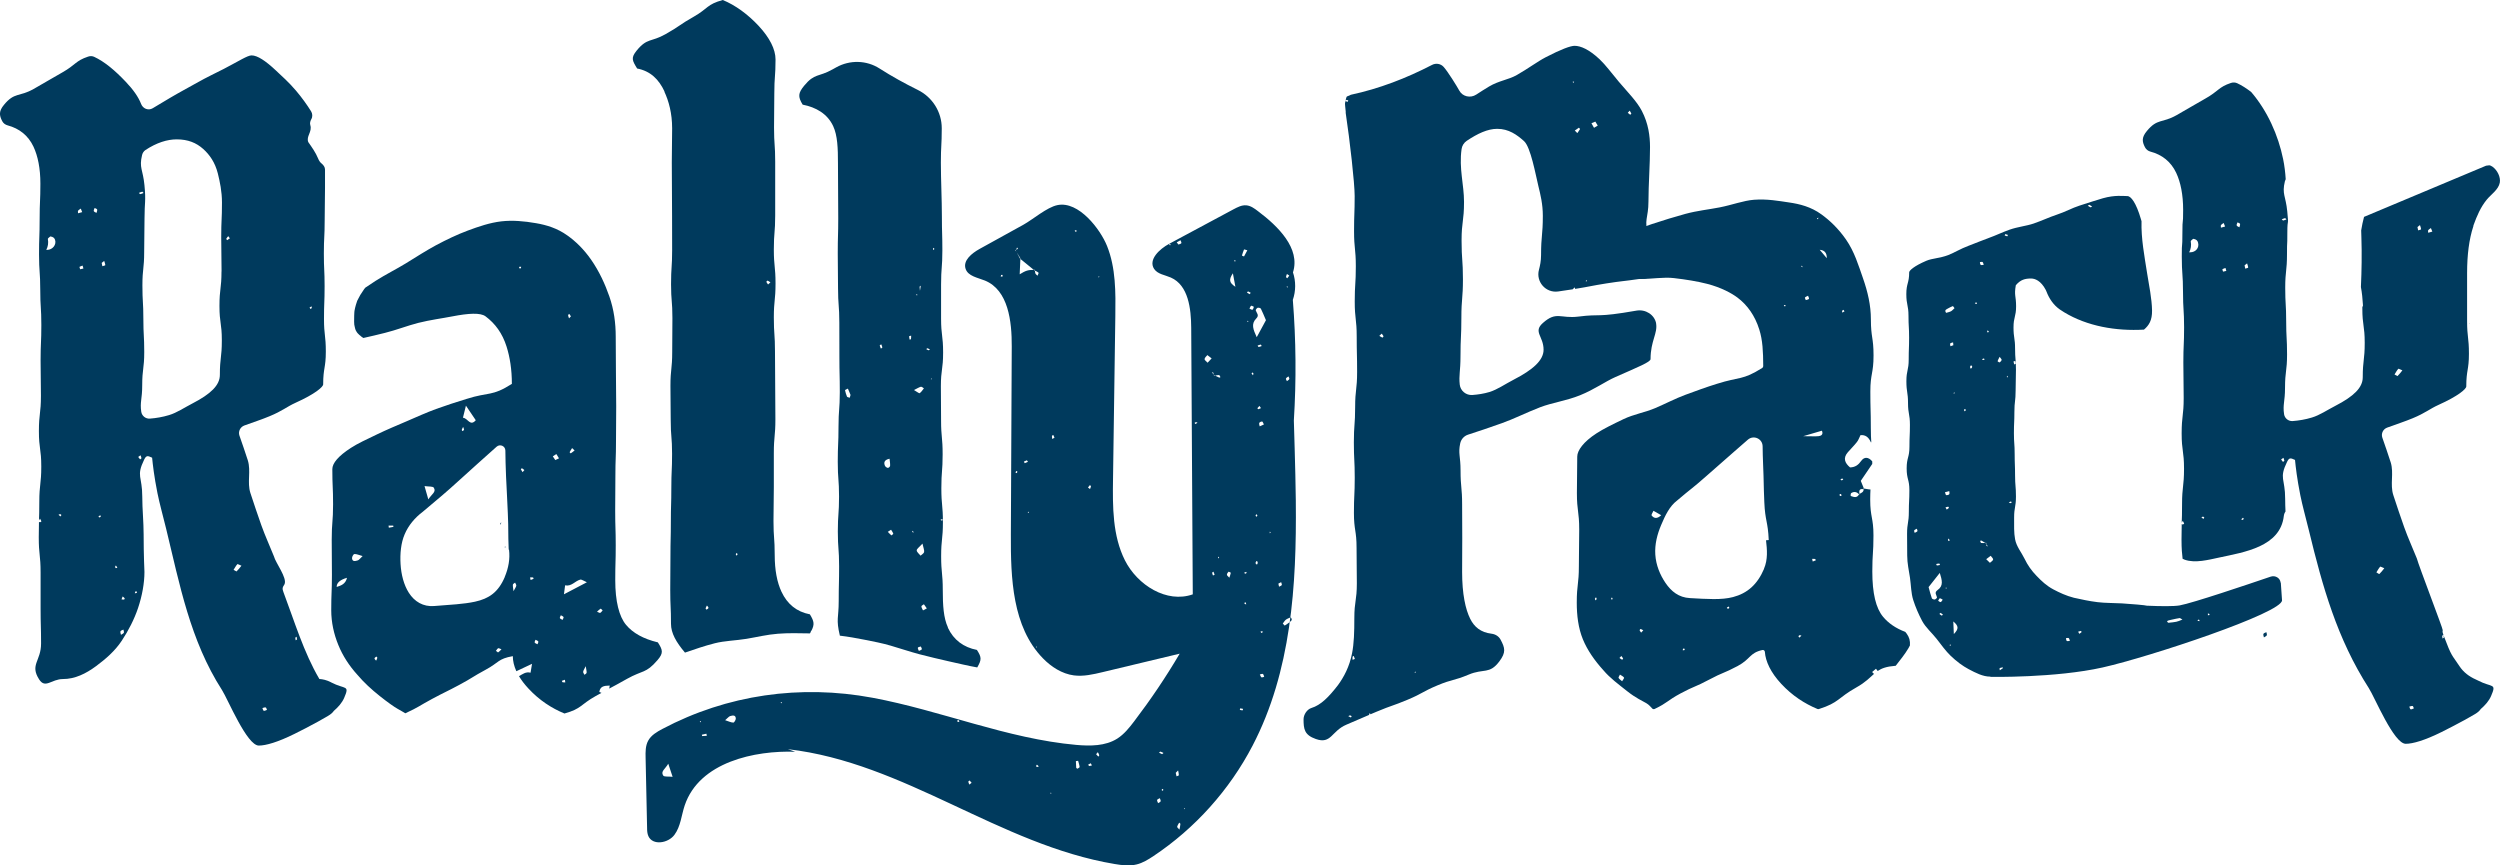
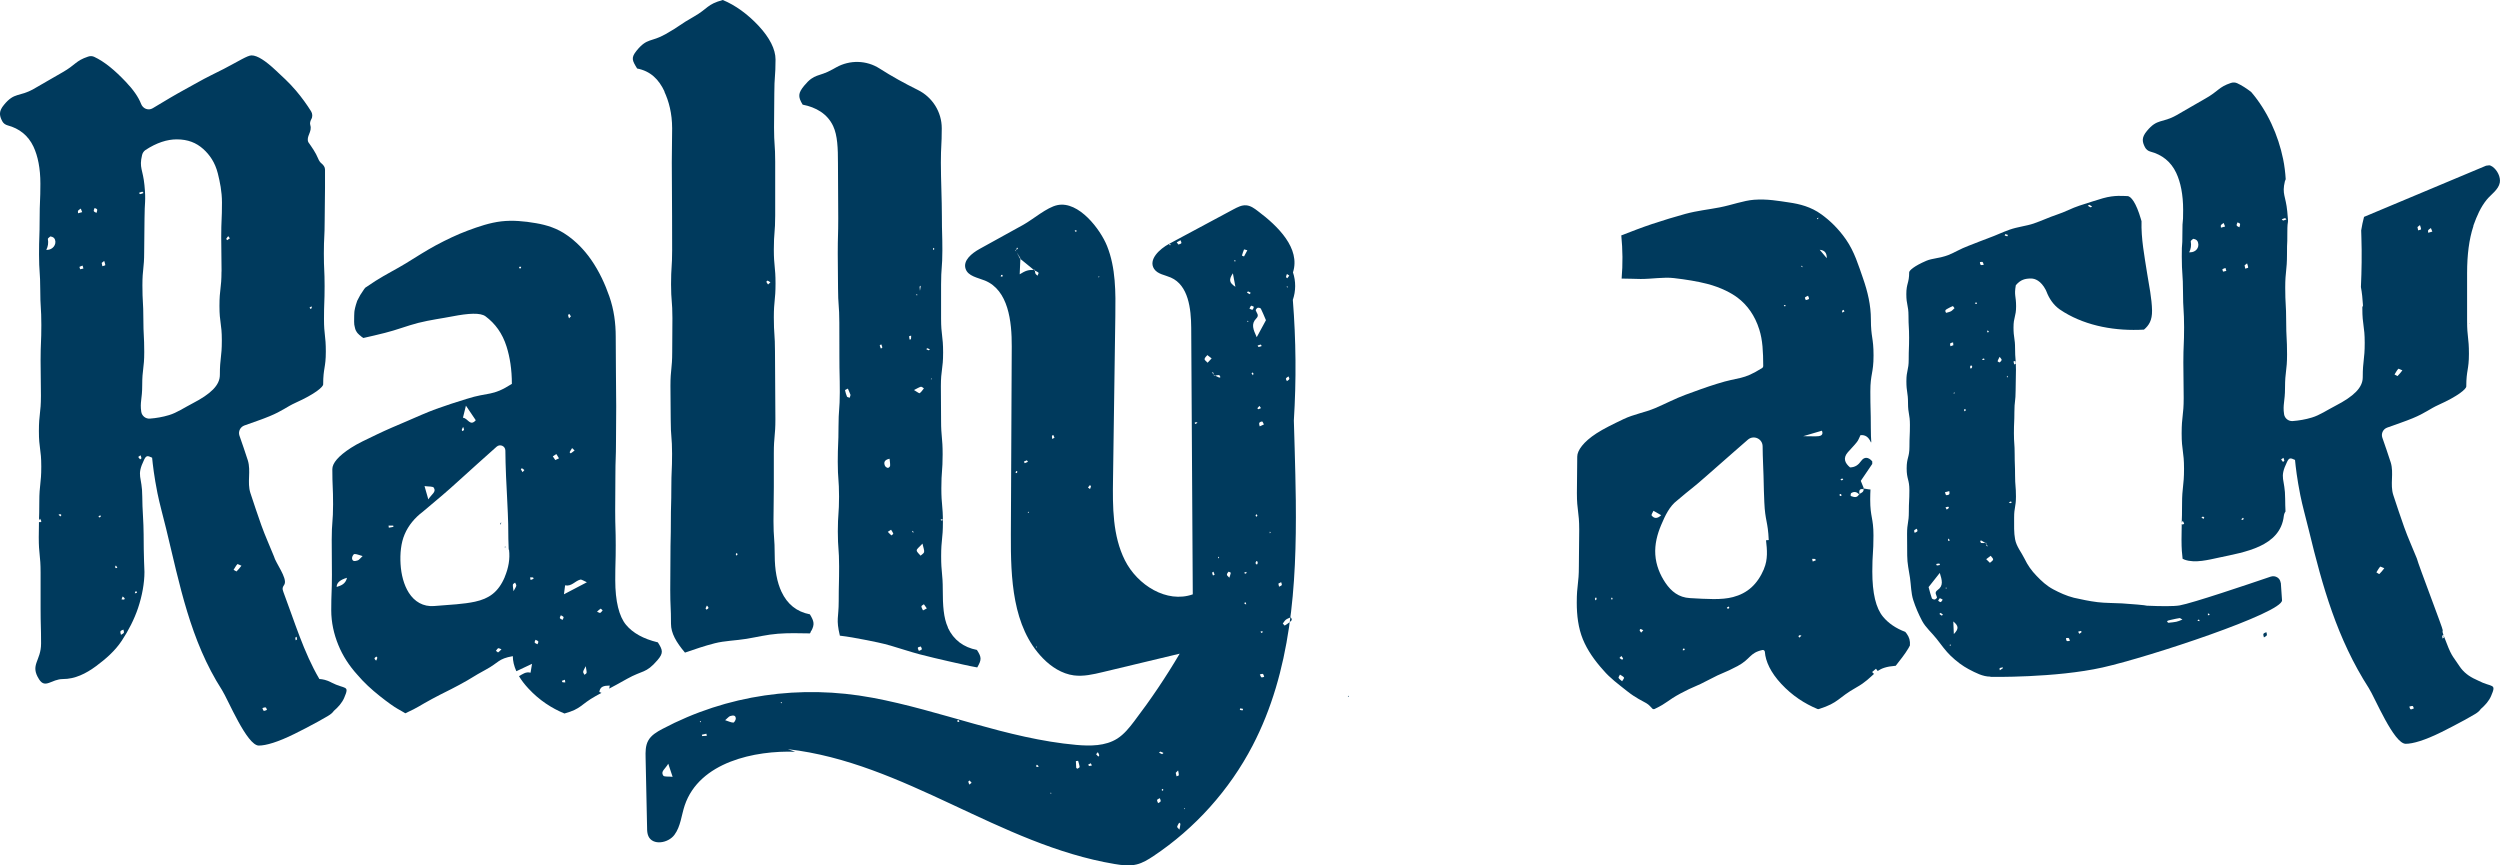
<svg xmlns="http://www.w3.org/2000/svg" id="Layer_2" data-name="Layer 2" viewBox="0 0 368.3 127.47">
  <defs>
    <style>
      .cls-1 {
        fill: #003a5d;
      }
    </style>
  </defs>
  <g id="Artwork">
    <g>
      <path class="cls-1" d="m139.65,92.43c-.65-1.39-.76-3.26-.76-5.5,0-2.5-.24-2.5-.24-5s.26-2.5.26-5-.23-2.5-.23-5,.19-2.5.19-5-.23-2.5-.23-5-.03-2.5-.03-5,.33-2.5.33-5-.3-2.5-.3-5,0-2.5,0-5,.19-2.5.19-5.01-.07-2.5-.07-5-.15-5.45-.15-7.96.13-2.51.13-5.01c0-.02,0-.04,0-.06,0-2.4-1.38-4.58-3.53-5.64-1.94-.96-3.83-2-5.64-3.16-1.92-1.23-4.37-1.28-6.37-.17-.16.09-.33.18-.52.29-2.13,1.2-2.65.53-4.21,2.42-.88,1.08-.95,1.6-.22,2.79,1.96.38,3.64,1.34,4.49,3.15.65,1.39.71,3.28.71,5.51,0,2.56.04,5.51.04,8.08s-.07,2.56-.07,5.13.04,2.56.04,5.12.19,2.56.19,5.12.01,2.56.01,5.12.06,2.56.06,5.13-.19,2.56-.19,5.13-.11,2.56-.11,5.13.19,2.56.19,5.13-.18,2.56-.18,5.12.19,2.56.19,5.13-.06,2.57-.06,5.13-.42,2.6.17,5.1c1.27.15,2.4.36,3.69.61,1.25.25,2.53.49,3.79.86,1.47.43,2.86.9,4.21,1.26,1.49.39,2.92.72,4.27,1.03,1.52.34,2.93.68,4.28.92.65-1.14.66-1.48-.05-2.58-1.96-.38-3.43-1.46-4.28-3.28Zm-14.47-33.83c-.24-.09-.38-.1-.4-.16-.12-.31-.23-.63-.29-.95-.01-.05.27-.16.42-.24.13.3.27.6.38.9.03.07-.04.17-.11.45Zm10.47-16.52c-.05.29-.08.52-.12.76-.02-.2-.05-.4-.06-.6,0-.04.09-.08.19-.16Zm-.53,1.27v.17s-.2-.08-.2-.08l.2-.1Zm-5.35,8c-.06-.16-.14-.32-.17-.48,0-.03.15-.09.23-.14.06.15.13.3.16.46,0,.04-.14.11-.21.16Zm.61,17.29c-.23-.52-.09-.9.67-1.06.04.37.1.71.08,1.05,0,.11-.23.32-.33.3-.15-.02-.36-.16-.42-.3Zm.95,10.24c-.19-.16-.36-.35-.54-.53.13-.08.26-.17.48-.31.12.19.26.37.33.57.02.06-.27.28-.28.27Zm2.88-28.92s-.12.06-.19.09c-.04-.17-.09-.33-.09-.5,0-.04.2-.07.3-.1,0,.17,0,.35-.03.52Zm.17,28.41c.03-.06.06-.13.08-.19.05.09.11.18.16.27-.08-.02-.16-.05-.24-.07Zm1.3-21.39c.11-.03.29.15.43.23-.2.25-.37.54-.62.71-.09.06-.39-.2-.84-.46.48-.24.74-.41,1.03-.49Zm.22,23.11c.14.65.29.96.24,1.24-.04.2-.34.35-.52.53-.2-.26-.56-.51-.57-.78,0-.23.38-.47.84-.99Zm-.11,15.57c-.06.12-.28.15-.42.23-.06-.16-.19-.34-.15-.47.03-.1.28-.12.44-.18.05.15.19.34.14.43Zm.19-5.73c-.09-.21-.23-.4-.24-.6,0-.1.24-.21.37-.31.14.2.29.41.43.61-.15.08-.3.16-.57.3Zm.81-38.33c-.12-.03-.24-.12-.35-.18.07-.04.14-.08.21-.12.12.06.24.13.35.19-.07.04-.15.13-.21.11Zm.34,4.25l.1-.14.03.18-.13-.04Zm.38-19.01c-.02-.07-.04-.13-.07-.21.04-.04.09-.08.14-.12.02.06.07.13.06.19-.01.06-.09.1-.13.14Zm1.23,39.65c.06,0,.11.07.17.11-.06.03-.12.06-.18.1-.06-.04-.11-.08-.17-.12.06-.03.12-.09.19-.09Z" />
      <path class="cls-1" d="m280.89,93.35c-.05-.07-.1-.13-.2-.26-1.41-.53-2.49-1.28-3.28-2.23-1.05-1.27-1.58-3.44-1.58-6.67,0-2.65.17-2.65.17-5.3s-.48-2.65-.48-5.3c0-.61.02-1.08.04-1.48-.3,0-.65-.1-.97-.14.01.04.03.07.04.1-.04,0-.06-.01-.09-.02.05.43-.3.55-.6.71,0,.04.01.08.02.12-.03-.03-.05-.05-.08-.07-.29.59-.76.43-1.22.26-.04-.01-.03-.36.05-.42.44-.29.83-.18,1.17.16,0,0,0,0,0,0,0,0,0,0,0,0,.02-.01.04-.02.06-.03-.07-.46-.05-.84.6-.71,0-.03,0-.06-.01-.1.02,0,.04,0,.06,0-.16-.4-.32-.8-.46-1.13.62-.91,1.17-1.71,1.69-2.49,0-.02,0-.04,0-.06,0-.11,0-.22,0-.32-.56-.67-1.18-.69-1.61-.09-.44.62-.9.96-1.66.98-.76-.64-1.08-1.36-.33-2.23.44-.51.93-.98,1.34-1.51.23-.28.34-.65.53-1.02.73-.05,1.19.29,1.53,1.06.04,0,.03,0,.06-.01-.04-.53-.07-1.16-.07-2.17,0-2.65-.07-2.65-.07-5.3s.47-2.65.47-5.31-.39-2.65-.39-5.31c0-2.08-.46-4.05-1.16-6.06-.66-1.88-1.25-3.9-2.51-5.72-1.15-1.65-2.42-2.83-3.62-3.7-1.54-1.12-3.2-1.53-4.8-1.76-1.45-.21-3.18-.54-5.14-.39-1.55.12-3.2.76-5.04,1.12-1.57.31-3.29.48-5.06.96-1.57.43-3.21.93-4.93,1.5-1.41.47-2.99,1.08-4.51,1.67.21,2.12.23,4.24.05,6.36.95,0,1.89.05,2.8.06,1.73,0,3.39-.31,4.91-.13,1.8.21,3.46.48,4.86.84,2.11.54,3.65,1.4,4.48,2.02,1.47,1.1,2.59,2.67,3.23,4.72.5,1.57.57,3.27.58,5.39,0,.11-.06.21-.15.27-2.94,1.85-3.26,1.25-6.69,2.34-1.55.48-3.07,1.04-4.62,1.61-1.52.56-2.96,1.33-4.47,1.97-1.49.63-3.15.9-4.64,1.61-1.59.76-2.96,1.43-3.99,2.1-1.92,1.24-2.84,2.52-2.84,3.43,0,2.69-.05,2.69-.05,5.37s.34,2.69.34,5.38-.05,2.69-.05,5.38-.31,2.69-.31,5.38c0,1.87.22,3.74.9,5.4.66,1.61,1.74,3.15,3.03,4.57.96,1.14,2.23,2.07,3.5,3.08,1.27,1.01,2.29,1.45,2.81,1.76.42.24.67.58.89.8.09.09.24.11.35.05,1.91-.91,1.83-1.22,3.82-2.29,2.05-1.1,2.14-.92,4.19-2.02,2.05-1.1,2.15-.91,4.21-2.01,1.94-1.04,1.73-1.93,3.65-2.36.18-.04.34.09.36.27.1,1.41.86,3.04,2.4,4.7,1.63,1.76,3.46,2.93,5.35,3.72.07.03.15.03.23,0,2.98-.95,2.72-1.62,5.52-3.19,1.34-.75,1.96-1.44,2.59-1.99-.08-.01-.19-.18-.29-.27.19-.16.38-.32.57-.48.07.09.15.2.25.33.58-.39,1.29-.66,2.58-.76.03,0,.05,0,.07,0,.65-.84,1.33-1.66,1.88-2.59.08-.13.15-.27.22-.41.05-.7-.08-1.18-.48-1.75Zm-45.83-4.9c-.04-.08-.11-.17-.1-.25.01-.07.11-.14.17-.21.03.09.07.17.1.26-.06.07-.12.13-.17.2Zm3.8,8.19c.09.12.19.24.26.38.01.03-.13.18-.15.17-.14-.07-.26-.17-.39-.26.09-.1.19-.2.28-.29Zm-1.35-8.31c-.06-.02-.16-.04-.16-.07,0-.07.04-.14.06-.22.06.02.15.04.15.07,0,.07-.03.14-.04.21Zm1.46,12.03c-.18-.16-.4-.29-.52-.49-.05-.08.11-.29.2-.49.21.15.48.25.6.44.06.09-.18.35-.28.54Zm2.81-7.15c-.08-.12-.18-.23-.24-.37-.01-.03.13-.19.17-.18.14.05.27.14.38.2-.1.11-.21.23-.32.34Zm1.54-17.27c-.08-.1.17-.46.27-.69.36.21.72.42,1.14.65-.62.58-1.07.47-1.41.04Zm4.59,19.87c0-.08,0-.17.04-.23.02-.04.11-.03.18-.04.02.07.05.15.07.22-.1.02-.19.04-.28.05Zm6.82-6.21c-.03.05-.14.06-.21.09-.04-.06-.08-.12-.12-.19.1-.05.21-.1.31-.15.01.08.06.18.03.24Zm5.15-5.8c-.99,2.33-2.48,3.61-4.57,4.16-1.7.45-3.82.29-6.36.15-1.63-.09-2.74-.98-3.6-2.25-.79-1.17-1.39-2.59-1.49-4.16-.1-1.52.29-3.01.86-4.35.59-1.4,1.23-2.77,2.36-3.62,2.12-1.81,2.19-1.73,4.27-3.57,2.09-1.85,2.1-1.84,4.19-3.68.68-.6,1.36-1.19,1.96-1.71.85-.73,2.16-.14,2.17.98.01.81.03,1.72.07,2.65.12,2.8.06,2.8.18,5.59.12,2.8.53,2.78.65,5.57,0,0-.4.03-.4.03.16,1.39.29,2.82-.3,4.2Zm3.12-38.67c-.07,0-.13-.03-.2-.06.02-.05.05-.14.07-.14.07,0,.13.04.2.06-.03.05-.05.13-.08.13Zm4.93-13.05c-.06.08-.12.16-.19.23-.02-.06-.04-.12-.05-.18.08-.02.16-.04.24-.05Zm-2.02,11.75c.11-.12.29-.18.45-.26.05.16.19.37.13.46-.08.11-.3.13-.46.18-.04-.13-.17-.33-.12-.38Zm-.83,50.11c-.05-.07-.14-.16-.13-.21.02-.07.13-.12.2-.17l.24.09c-.11.1-.21.19-.32.29Zm.28-54.65c.03-.06.06-.11.09-.17.04.08.08.17.12.25-.07-.03-.14-.05-.21-.08Zm1.69,43.43c-.03-.13-.06-.26-.09-.39.15,0,.3-.01.44.02.04,0,.07.12.11.19-.16.06-.31.12-.47.19Zm.92-18.47c-.55.06-1.11.01-2.32.01,1.32-.39,2.03-.59,2.75-.81.22.49-.03.75-.44.79Zm1.15-26.21c-.4-.49-.67-.8-1.04-1.24q1.07.08,1.04,1.24Zm1.96,35.03c-.06-.04-.08-.15-.08-.23,0-.03.17-.09.2-.07.06.06.08.16.11.24-.08.02-.19.09-.23.06Zm.25-2.3c-.07-.03-.14-.06-.21-.09.09-.07.17-.16.26-.2.03-.01.11.11.17.17-.07.04-.14.08-.22.12Zm.07-24.73c0-.09-.04-.19-.01-.26.02-.06.12-.09.19-.14.05.08.1.15.15.23-.11.06-.22.12-.32.18Z" />
-       <path class="cls-1" d="m243.99,47.67c-.24-1.32-1.58-2.14-2.9-1.91-6.09,1.07-5.12.44-8.56.88-2.65.33-3.22-.84-5.22.93-1.5,1.32.09,1.95.09,3.95,0,1.57-1.6,2.97-4.4,4.41-1.28.66-2.4,1.46-3.57,1.82-.83.25-1.69.38-2.52.44-.92.07-1.76-.61-1.86-1.53-.15-1.39.11-1.96.11-4.14,0-2.85.13-2.85.13-5.69s.23-2.84.23-5.69-.2-2.85-.2-5.69.36-2.85.36-5.7c0-2.59-.76-4.91-.36-7.79.07-.5.35-.94.77-1.22,1.6-1.07,3.08-1.76,4.48-1.76,1.7,0,2.9.87,3.95,1.81.98.88,1.7,4.92,2.11,6.61.31,1.25.66,2.69.66,4.39,0,2.89-.26,2.89-.26,5.78,0,.9-.16,1.59-.31,2.17-.48,1.77,1.01,3.46,2.83,3.2.88-.13,1.57-.23,2.14-.32.1-.1.2-.19.29-.29.02.08.05.16.07.23,2.26-.36,2.29-.44,4.62-.81,2.36-.37,2.37-.29,4.74-.64.27-.03.54-.05.81-.06.74-.03,1.34-.62,1.37-1.36.06-1.36.04-2.72-.06-4.08-.18-.28-.4-.62-.58-.9-.05-.04-.08-.09-.1-.14-.72-2.12,0-2.43,0-4.88s.23-5.46.23-8.02c0-1.63-.24-3.47-1.2-5.32-.74-1.43-2.07-2.74-3.39-4.3-1.09-1.3-1.95-2.48-2.83-3.31-1.55-1.46-2.8-1.99-3.69-1.99-.62,0-2.01.52-4.27,1.69-1.16.6-2.65,1.71-4.24,2.61-1.22.7-2.62.82-4.1,1.7-.64.38-1.25.78-1.89,1.19-.84.55-2,.3-2.48-.58-.35-.64-1.66-2.77-2.31-3.5-.43-.48-1.13-.6-1.71-.3-3.78,1.96-7.79,3.51-11.96,4.4-.14.08-.28.14-.45.2-.03.01-.07.03-.1.04-.02.01-.04.02-.06.04,0,0-.01.02-.02.04-.01.04-.04.1-.04.1-.01.05-.03.09-.04.14-.03.1-.05.2-.07.3.05-.04.09-.07.14-.11.09.03.17.06.26.08-.04.08-.09.23-.1.22-.11-.03-.21-.07-.31-.12-.02.1-.05.2-.07.3,0,.06,0,.13,0,.2,0,.12.02.24.03.35.03.23.05.46.07.69,0,.07,0,.14,0,.21.62,4.13,1.32,10.36,1.32,12.24,0,2.59-.09,2.59-.09,5.18s.26,2.59.26,5.18-.16,2.59-.16,5.18.29,2.59.29,5.18.06,2.59.06,5.19-.29,2.59-.29,5.19-.19,2.59-.19,5.19.13,2.59.13,5.19-.12,2.59-.12,5.18.39,2.59.39,5.19.04,2.6.04,5.19-.37,2.6-.37,5.19c0,1.94-.04,3.65-.34,5.16-.39,1.96-1.17,3.42-2.06,4.65-1.38,1.79-2.55,2.96-3.92,3.38-.65.2-1.16.98-1.16,1.67,0,1.43.12,2.31,1.81,2.9,2.29.81,2.28-1.18,4.52-2.12,1.78-.75,2.15-.93,3.35-1.44-.01-.03-.02-.06-.02-.09.01-.06.08-.11.12-.17.02.06.04.12.07.18.27-.12.57-.24.95-.4,2.24-.94,2.29-.81,4.53-1.75,2.24-.94,2.15-1.17,4.39-2.11,2.24-.94,2.37-.65,4.61-1.59,2.24-.94,3.05,0,4.51-1.94,1.02-1.35.83-1.99.19-3.2-.26-.5-.77-.81-1.32-.88-1.63-.2-2.56-1-3.16-2.2-.7-1.4-1.19-3.66-1.19-6.9,0-2.49.02-2.49.02-4.98s-.02-2.49-.02-4.98-.23-2.49-.23-4.99c0-2.09-.37-2.52-.05-4,.13-.6.57-1.09,1.16-1.28,1.52-.49,3.19-1.05,4.95-1.68,1.79-.63,3.61-1.56,5.65-2.35,1.8-.69,3.89-.96,5.89-1.77,2.13-.86,3.74-2.04,5.22-2.69,3.35-1.48,5.17-2.21,5.17-2.64,0-2.7,1.08-3.78.81-5.29Zm-3.9-31.37c.08.15.18.29.24.44,0,.03-.16.17-.17.16-.13-.08-.24-.19-.36-.29.1-.1.2-.2.29-.31Zm-5.07,1.61c.11.19.24.39.36.59-.19.11-.37.22-.55.33-.12-.22-.25-.45-.38-.67.16-.07.32-.14.58-.25Zm-1.3,23.32l.06.22-.18-.03.12-.19Zm-1.11-22.41s.17.16.16.19c-.11.2-.25.39-.4.6-.17-.17-.27-.27-.37-.38.2-.14.4-.29.61-.42Zm-.71-6.81l-.07.2-.17-.15.24-.05Zm-32.88,93.69c-.13-.06-.26-.13-.39-.19.09-.04.17-.12.25-.12.09,0,.17.08.25.12-.04.07-.1.19-.11.19Zm.24-8.5c0-.15-.03-.3,0-.45,0-.04.11-.08.17-.12.06.15.11.3.17.45-.11.04-.22.08-.33.12Zm4.4-47.46c-.16-.07-.31-.17-.46-.26.12-.11.23-.22.35-.33.09.13.21.24.27.39.01.04-.14.22-.17.21Zm4.7,49.29l.2-.09v.17s-.2-.08-.2-.08Z" />
      <polygon class="cls-1" points="198.73 102.5 198.73 102.65 198.55 102.57 198.73 102.5" />
      <path class="cls-1" d="m96.9,94.63c-2.11-.51-3.67-1.37-4.68-2.59-1.01-1.22-1.58-3.45-1.58-6.57,0-2.56.07-2.56.07-5.12s-.08-2.56-.08-5.12.03-2.56.03-5.12.09-2.56.09-5.12.03-2.56.03-5.12-.04-2.56-.04-5.13-.03-2.56-.03-5.13c0-2.01-.26-3.99-.94-5.94-.63-1.81-1.47-3.66-2.69-5.42-1.11-1.59-2.32-2.73-3.49-3.56-1.49-1.07-3.06-1.54-4.61-1.81-1.78-.31-3.48-.46-5.14-.27-1.67.2-3.3.75-4.96,1.37-1.52.57-3.06,1.3-4.67,2.16-1.42.77-2.86,1.69-4.41,2.65-1.38.85-2.93,1.61-4.46,2.58-.5.32-1,.66-1.51,1-.04.04-.07.09-.11.13-.04.05-.06.08-.08.1-.02.03-.04.06-.07.11-.17.24-.34.49-.49.74-.15.26-.29.52-.42.79-.02.05-.04.08-.05.11,0,.03-.02.07-.04.13-.05.14-.1.28-.14.43-.09.3-.16.61-.21.91,0,.06-.02.18-.02.23-.01.16-.01.32-.02.47,0,.3-.02.59-.01.88,0,.12.02.24.02.37,0,.02,0,.02,0,.04.05.21.08.43.14.63.02.07.05.14.07.2,0,0,0,0,0,0,.06.08.11.19.16.28-.01-.02.09.13.13.17.08.08.16.16.24.24.12.11.54.41.19.18.14.09.28.19.41.28,1.04-.23,2.1-.48,3.17-.75,1.67-.41,3.3-1.06,4.9-1.47,1.79-.45,3.54-.67,5.02-.96,2.42-.47,4.16-.57,4.91-.01,1.42,1.06,2.48,2.49,3.1,4.46.49,1.56.78,3.37.78,5.49-2.97,1.89-3.33,1.15-6.69,2.22-1.49.46-2.99.94-4.48,1.48-1.47.54-2.9,1.19-4.36,1.82-1.44.61-2.88,1.22-4.32,1.91-1.54.74-2.85,1.34-3.85,1.99-1.86,1.2-2.75,2.26-2.75,3.14,0,2.59.11,2.59.11,5.19s-.2,2.6-.2,5.19.03,2.6.03,5.2-.1,2.6-.1,5.2c0,1.8.39,3.54,1.05,5.14.63,1.55,1.58,3.04,2.83,4.41.93,1.1,2.04,2.12,3.26,3.09,1.22.97,2.11,1.59,2.62,1.88.51.3.9.5,1.15.67,2.04-.94,1.98-1.06,3.95-2.12,1.98-1.06,2.01-1,3.99-2.06,1.98-1.06,1.92-1.17,3.9-2.24,1.98-1.06,1.79-1.61,4-2,0,.7.17,1.44.52,2.22.78-.37,1.5-.7,2.31-1.09-.09.53-.16.92-.22,1.31-.69-.19-1.18.22-1.7.51.35.59.81,1.2,1.39,1.82,1.6,1.73,3.45,2.92,5.31,3.68,2.54-.71,2.31-1.29,4.61-2.58.32-.18.59-.33.84-.46-.11-.05-.22-.09-.32-.14.13-.8.63-.92,1.54-.94-.03.17-.06.31-.08.45.72-.38,1.28-.68,2.65-1.45,2.3-1.29,2.74-.74,4.46-2.74.91-1.06.79-1.49.03-2.66Zm-47.3-8.16q-.02-.91,1.52-1.35c-.21.92-.86,1.14-1.52,1.35Zm3.09-3.91c-.33.1-.79.24-.83-.33-.01-.21.21-.61.35-.61.31-.02.64.14,1.21.3-.38.35-.52.58-.72.64Zm2.72,14.77c-.09-.11-.24-.22-.24-.33,0-.1.18-.19.27-.28.05.07.16.14.15.19-.03.15-.11.28-.18.42Zm1.87-19.59c-.01-.08-.02-.15-.04-.31.24,0,.47-.01.69,0,.01,0,.03.19.03.19-.22.05-.45.08-.68.12Zm11.36-17.98c.58.86,1,1.48,1.45,2.15-.84.97-1.17-.32-1.89-.37.13-.51.24-.99.44-1.78Zm-.41,3.13c.05.15.13.3.13.45,0,.05-.18.11-.27.17-.02-.08-.08-.17-.05-.23.04-.14.13-.26.19-.39Zm-4.32,8.96c.4.63-.32.94-.81,1.72-.24-.84-.36-1.26-.56-1.96.63.09,1.24.02,1.37.24Zm9.46,24.27s-.2-.16-.31-.24c.11-.13.19-.3.33-.38.08-.04.25.07.49.15-.19.19-.33.36-.51.47Zm1-11.13c-.96,2.27-2.34,3.2-4.39,3.65-1.64.36-3.64.45-6.02.64-1.62.13-2.9-.65-3.73-1.95-.73-1.14-1.13-2.68-1.22-4.23-.09-1.51.05-3.1.6-4.38.57-1.35,1.54-2.47,2.63-3.29,2.04-1.75,2.08-1.71,4.1-3.49,2.02-1.78,1.98-1.82,4-3.61,1.01-.9,2.05-1.82,2.82-2.52.5-.45,1.29-.1,1.29.57.01,1.05.04,2.44.1,3.8.12,2.7.15,2.7.26,5.4.12,2.7.02,2.7.13,5.4,0,0,.05,0,.05,0,.16,1.34-.07,2.68-.63,4.01Zm1.28,2.11c-.05-.5-.12-.75-.09-.98.02-.11.21-.19.32-.29.06.15.2.32.18.45-.04.21-.19.39-.41.81Zm9-20.74c-.19.15-.37.3-.57.43-.01,0-.18-.15-.16-.18.1-.2.23-.39.36-.6.17.16.27.25.37.35Zm-.79-20.12c.08.12.16.24.25.36-.09.1-.19.2-.28.3-.05-.16-.12-.31-.14-.47,0-.06.11-.13.17-.19Zm-7.33-6.7c-.02-.07-.04-.15-.07-.22.1,0,.21-.02.31-.03-.01.08,0,.17-.05.23-.03.04-.13.02-.2.02Zm.45,30.01c-.09-.14-.18-.27-.25-.41-.01-.03.14-.17.16-.16.13.07.24.18.36.27-.09.1-.18.21-.27.31Zm1.19,15.9c-.02-.13-.05-.26-.08-.39.15,0,.29-.01.43.01.04,0,.06.13.09.2-.15.06-.3.12-.45.18Zm1.01,9.46c-.15-.08-.34-.13-.41-.25-.05-.08.08-.27.12-.41.14.08.34.13.41.25.05.09-.07.27-.12.42Zm2.63-27.13c-.12-.18-.24-.37-.37-.55.18-.11.35-.23.52-.34.13.21.26.42.39.63-.15.07-.3.14-.55.26Zm.81,22.86c.14.09.34.14.4.27.04.09-.09.27-.14.41-.14-.08-.34-.14-.4-.26-.04-.09.09-.27.14-.41Zm.23,9.86s-.06-.13-.08-.2c.15-.05.3-.11.45-.16.02.13.04.26.06.39-.15,0-.29,0-.43-.03Zm3.26-1.08c-.07-.15-.22-.31-.2-.45.03-.21.17-.4.38-.83.07.5.15.74.13.97-.01.11-.2.2-.31.3Zm-3.03-11.87c.07-.54.12-.93.17-1.32.94.21,1.46-.64,2.23-.84.21-.05.49.18.98.39-1.25.65-2.21,1.16-3.38,1.77Zm5.35,2.74c-.08.04-.24-.08-.48-.17.2-.18.35-.35.53-.45.04-.02.2.16.3.25-.12.13-.21.3-.35.36Z" />
      <path class="cls-1" d="m49.99,74.24c-.06.01-.16.06-.17.04-.04-.06-.05-.14-.07-.21.1-.02.19-.04.29-.06-.01.08-.03.15-.05.23Z" />
      <polygon class="cls-1" points="51.19 81.63 51.28 81.43 51.37 81.64 51.19 81.63" />
      <path class="cls-1" d="m66.37,65.65c.07.03.14.06.21.09-.04.08-.07.15-.11.23-.06-.03-.18-.06-.18-.1,0-.07.05-.15.08-.23Z" />
      <path class="cls-1" d="m66.94,93.17c.07-.04.15-.11.22-.11.06,0,.12.08.19.13-.07.04-.14.08-.21.12-.07-.05-.14-.09-.2-.14Z" />
      <path class="cls-1" d="m83.22,92.63c-.07.04-.15.1-.22.1-.06,0-.12-.09-.18-.14.07-.04.14-.07.21-.11.07.05.13.1.19.15Z" />
      <polygon class="cls-1" points="81.96 73.13 82.12 73.26 81.9 73.32 81.96 73.13" />
      <polygon class="cls-1" points="74.48 80.52 74.48 80.65 74.3 80.59 74.48 80.52" />
      <path class="cls-1" d="m73.84,76.93c-.02.13-.04.26-.06.4-.03-.07-.05-.14-.08-.21.05-.06.09-.12.14-.18Z" />
      <path class="cls-1" d="m97.87,13.49c.65,1.39,1.15,3.19,1.15,5.42,0,2.5-.05,2.5-.05,5s.04,5.45.04,7.95.01,2.5.01,5-.16,2.5-.16,5,.2,2.5.2,5-.03,2.5-.03,5-.26,2.5-.26,5,.04,2.5.04,5,.2,2.5.2,5-.11,2.5-.11,5.01-.07,2.5-.07,5-.06,2.5-.06,5.01-.03,2.51-.03,5.01.11,2.51.11,5.01c0,1.37.76,2.7,2.06,4.24,1.41-.48,2.82-.98,4.4-1.38,1.47-.37,3.07-.39,4.66-.65,1.51-.25,3.04-.63,4.63-.75,1.53-.12,3.13-.08,4.72-.05.05-.09.09-.17.14-.25,0-.03,0-.06-.01-.09.03-.02.06-.04.09-.06.47-.92.41-1.36-.23-2.41-1.96-.38-3.32-1.5-4.18-3.32-.65-1.39-1-3.19-1-5.42,0-2.5-.18-2.5-.18-5s.05-2.5.05-5,0-2.5,0-5,.23-2.5.23-5-.03-2.5-.03-5-.03-2.5-.03-5-.17-2.5-.17-5,.25-2.5.25-5-.25-2.5-.25-5,.2-2.5.2-5.01,0-5.45,0-7.95-.17-2.5-.17-5.01.04-2.51.04-5.01.18-2.51.18-5.01c0-1.52-.87-3.21-2.47-4.94-1.61-1.73-3.45-3.07-5.3-3.83-2.36.64-2.15,1.25-4.28,2.46-2.13,1.2-2.03,1.38-4.17,2.58-2.13,1.2-2.68.51-4.23,2.4-.88,1.08-.67,1.46.06,2.65,1.96.38,3.19,1.58,4.04,3.4Zm15.2,27.84c.15.07.29.17.43.27-.12.1-.23.21-.35.31-.08-.13-.19-.24-.25-.38-.01-.04.14-.2.17-.19Zm-4.53,40.13c.04.07.12.14.11.2,0,.07-.09.13-.14.2-.04-.07-.12-.15-.11-.22,0-.06.09-.12.14-.18Zm-4.39,7.75c.08.11.23.23.22.34,0,.1-.18.18-.28.27-.05-.07-.15-.15-.14-.2.04-.15.13-.28.2-.42Z" />
      <path class="cls-1" d="m190.9,73.85c-.03-2.61-.1-5.21-.17-7.79-.04-1.37-.08-2.74-.12-4.11.37-5.92.32-11.86-.15-17.77.45-1.3.46-2.75.02-4.05,1.13-3.54-2.2-6.81-5.18-9.04-.51-.39-1.06-.79-1.7-.84-.66-.06-1.28.27-1.87.58-3.16,1.7-6.33,3.39-9.49,5.09-1.43.77-3.1,2.33-2.22,3.69.52.79,1.61.9,2.47,1.28,2.59,1.14,2.98,4.58,3,7.41.08,13.09.16,26.18.23,39.26-3.84,1.36-8.16-1.37-9.99-5-1.83-3.63-1.82-7.89-1.76-11.96.11-8.01.23-16.01.34-24.02.05-3.5.08-7.1-1.22-10.34-.97-2.43-4.17-6.68-7.32-6.02-1.56.33-3.57,2.09-4.99,2.88-2.16,1.19-4.32,2.39-6.48,3.58-1.13.63-2.46,1.69-2.05,2.92.36,1.09,1.77,1.3,2.84,1.73,3.46,1.41,3.98,6,3.96,9.73-.04,9.22-.09,18.44-.13,27.67-.03,6.45.21,13.6,4.7,18.23,1.24,1.28,2.83,2.31,4.59,2.54,1.41.18,2.84-.15,4.22-.48,3.79-.91,7.57-1.81,11.36-2.72-2.03,3.45-4.27,6.77-6.7,9.96-.72.95-1.49,1.91-2.49,2.55-1.75,1.11-3.97,1.11-6.04.93-10.2-.91-19.94-5.07-30.04-6.95-10.59-1.97-21.39-.46-30.94,4.6-.81.43-1.65.92-2.09,1.73-.41.75-.4,1.65-.38,2.5.07,3.45.15,6.89.22,10.34,0,.41.02.84.19,1.22.63,1.41,2.9,1.06,3.83-.18s1.03-2.88,1.52-4.34c2.16-6.42,10.36-8.12,16.29-7.91-.37-.13-.73-.26-1.1-.38,17.22,1.97,31.18,14.08,48.17,16.92,1.07.18,2.17.32,3.22.06.9-.22,1.71-.72,2.49-1.24,6.12-4.08,11.19-9.73,14.59-16.26,5.69-10.93,6.5-23.52,6.37-35.97Zm-18.53-37.68c-.05-.09-.11-.17-.16-.26.08.02.17.05.25.07-.03.06-.06.13-.09.19Zm1.67-.35c-.06.11-.28.14-.43.21-.08-.11-.17-.22-.26-.33.19-.1.37-.21.56-.31.05.15.18.34.12.43Zm-26.61,4.94c.01-.08.03-.16.05-.24.06-.01.16-.05.18-.03.04.06.05.14.07.22-.1.02-.2.03-.3.05Zm2.37,28.94c-.07-.02-.14-.05-.2-.07.03-.08.06-.16.1-.24.06.02.17.05.18.07,0,.08-.04.15-.07.23Zm1.04-1.7c.15-.06.29-.13.44-.19.05.08.11.15.16.22-.16.07-.32.15-.48.21-.01,0-.08-.16-.12-.24Zm.73,7.55l-.19-.1.22-.06-.02.16Zm1.04,19.81l.09-.16.05.18-.14-.02Zm.25-54.73c-.11-.11-.27-.21-.33-.35-.05-.12-.05-.27-.06-.41-.03-.01-.06-.03-.09-.04-.03-.02-.06-.05-.09-.07-.86,0-1.19.11-2.07.65.03-.78.07-1.52.1-2.26-.02-.02-.04-.03-.06-.05l.06-.06s-.06.06-.06.06c-.16-.31-.33-.63-.49-.94-.07-.1-.13-.2-.2-.31.04-.02.09-.04.13-.06.04-.11.09-.23.13-.34.05.07.09.14.14.21-.09.04-.18.09-.27.13-.02.05-.03.09-.05.14,0,0-.08-.08-.08-.08l.07.07c.04.08.08.16.12.23.19.29.37.58.56.88,0,.04,0,.07,0,.11.66.54,1.31,1.07,1.97,1.61.06,0,.11,0,.17,0,0,0,0,0,0,0,0,.04,0,.08,0,.12.19.09.39.17.54.31.04.04-.1.29-.16.45Zm2.16,24.03c-.02-.15-.06-.3-.05-.44,0-.05.13-.1.2-.14.06.13.12.26.18.4-.11.06-.21.13-.32.19Zm3.37-30.54s-.04-.1-.06-.16c.08-.02.16-.05.23-.04.02,0,.04.11.06.17-.08.01-.15.05-.22.03Zm2.18,37.92c-.1-.07-.19-.15-.29-.22.09-.12.19-.24.29-.36.05.06.15.13.15.19-.02.14-.09.26-.14.4Zm1.31-31.13l-.06-.19h.14s-.08.19-.08.19Zm-64.17,73.35c-.42-.62.28-.95.74-1.75.27.83.41,1.24.64,1.93-.63-.07-1.24.03-1.38-.18Zm5.46-7.82l-.07-.21h.17s-.1.21-.1.21Zm.27,1.99s-.04-.19-.04-.19c.22-.06.45-.1.67-.15.01.08.03.15.06.31-.24.02-.46.03-.69.04Zm4.58-1.98c-.31,0-.64-.17-1.19-.35.39-.33.55-.56.75-.61.33-.09.8-.21.82.37,0,.21-.24.6-.37.6Zm7.12-2.84c-.05-.03-.11-.05-.16-.08.08-.04.16-.08.24-.12-.03.07-.05.14-.08.2Zm25.96,2.75c-.05-.02-.05-.14-.08-.22.07-.02.18-.08.2-.06.06.05.08.15.12.23-.08.02-.18.07-.24.05Zm1.7,9.22c-.05-.14-.13-.28-.15-.42,0-.05.12-.12.19-.18.1.11.2.23.3.34-.11.09-.22.18-.33.26Zm10-2.58c-.06,0-.12-.09-.18-.14.05-.07.1-.14.14-.21.1.08.19.17.28.25-.08.03-.17.1-.25.09Zm1.94,3.91l.09-.18.05.2-.14-.02Zm3.99-3.66s-.17-.08-.18-.14c-.03-.33-.04-.65-.05-.98.11-.02.22-.04.33-.05.08.3.19.6.22.91.01.08-.2.19-.32.26Zm1.72-.4s-.1-.12-.15-.19c.12-.07.25-.15.38-.22.06.11.13.21.19.32-.14.03-.28.09-.42.09Zm1.36-1.38c-.11-.12-.22-.24-.33-.36.09-.1.17-.2.26-.3.07.15.16.29.2.44.02.05-.08.14-.13.21Zm9.17,6.59c-.04.11-.24.18-.37.26-.05-.16-.18-.34-.14-.47.04-.12.26-.18.4-.26.05.16.16.34.11.47Zm.22-1.55c-.02-.06-.07-.14-.05-.19.02-.05.11-.07.17-.1.02.07.08.15.05.19-.02.05-.12.06-.18.09Zm0-5.41c-.15-.07-.3-.14-.45-.21.07-.06.16-.18.21-.16.16.04.3.13.45.2-.07.06-.14.12-.21.17Zm2.01,2.75c.12-.12.24-.24.35-.35.04.23.11.46.11.7,0,.06-.22.12-.34.17-.04-.17-.08-.34-.12-.52Zm.55,8.37c-.16-.19-.36-.33-.34-.42.05-.21.19-.41.3-.61.06.06.18.13.18.19-.02.26-.08.51-.14.84Zm.73-3l-.03-.19.13.04-.1.16Zm1.62-56.75s-.08-.11-.13-.17c.07-.04.14-.08.21-.12.07.03.15.06.23.09-.1.07-.2.15-.31.2Zm1.8-9.03c-.16-.18-.45-.36-.45-.54,0-.2.26-.4.41-.59.19.14.37.29.63.49-.26.27-.42.46-.6.64Zm.79,31.35c-.05-.14-.11-.27-.13-.42,0-.04.13-.1.2-.15.05.15.11.3.17.45-.08.04-.16.07-.24.11Zm.79-2.5l-.06-.26.18.03-.12.23Zm.13-26.66c-.21-.09-.4-.19-.61-.29-.05.01-.11.02-.16.03-.01-.06-.02-.12-.04-.19-.09-.11-.19-.22-.28-.33.08.02.2.01.21.05.03.09.05.19.07.28.03.04.07.08.1.12,0,0,0,0,0,0,.03.01.06.03.08.04.2-.04.4-.09.6-.09.07,0,.14.2.21.31-.07.03-.15.09-.2.07Zm1.49,29.48c-.19-.21-.36-.33-.36-.44,0-.15.12-.32.23-.44.03-.03.35.12.34.16-.03.22-.12.42-.21.71Zm.52-44.85c.15.8.24,1.25.37,1.99-.9-.59-1.01-1.03-.37-1.99Zm.3-1.68c-.04-.09-.07-.19-.11-.29.07.03.14.07.21.1-.03.06-.07.13-.1.19Zm1.14,66.07c-.14,0-.28-.04-.42-.07.02-.08.04-.15.06-.23.14.03.28.05.42.08-.02.08-.05.22-.06.22Zm-.11-67c.1-.3.18-.61.31-.9.01-.03.32.08.49.12-.16.3-.32.61-.49.91-.11-.04-.21-.09-.32-.13Zm.4,51.32s-.03-.11-.04-.17c.07-.02.14-.04.22-.06.02.1.03.19.05.29-.07-.02-.16-.02-.22-.06Zm.22-4.5s-.12.04-.18.06c-.03-.07-.06-.13-.09-.2.11-.03.22-.05.34-.08-.02.08-.02.17-.06.22Zm.29-41.54c.14.05.26.14.39.21-.05.07-.11.13-.16.2-.13-.08-.26-.16-.4-.24.06-.06.14-.19.17-.17Zm-.13,4.48l.11-.18.05.21-.16-.03Zm.58-2.36c.08-.05.27.09.4.15-.06.15-.1.39-.19.42-.13.04-.31-.09-.46-.15.08-.15.13-.34.25-.42Zm.25,10.23c-.07-.1-.14-.2-.2-.3.06-.04.12-.07.19-.11.04.07.08.13.11.2-.03.07-.06.14-.09.21Zm.64,27.86c-.06,0-.16,0-.18-.03-.04-.07-.07-.19-.05-.26.13-.28.25-.26.31.04.01.07-.05.16-.08.25Zm-.24-7.19c0-.07.09-.13.14-.2.05.07.13.14.13.21,0,.05-.09.12-.14.17-.05-.06-.13-.13-.13-.19Zm.27-15.82c.09-.12.19-.22.3-.33.08.12.16.22.23.32-.13.06-.26.13-.4.17-.03,0-.14-.15-.13-.16Zm.03-9.22c.15-.06.31-.12.47-.15.03,0,.09.14.13.22-.15.05-.3.12-.45.14-.04,0-.1-.13-.15-.21Zm.25,11.39c.06-.12.28-.21.43-.2.07,0,.14.24.25.43-.21.1-.42.19-.62.28-.03-.17-.12-.37-.06-.5Zm.52,30.72c-.03.07-.06.13-.09.2-.06,0-.15.02-.17-.01-.04-.05-.04-.14-.06-.21.11,0,.21.01.32.02Zm-.21,6.75c-.11-.08-.15-.27-.23-.41.15-.03.35-.13.45-.07.11.06.13.27.19.42-.14.03-.33.12-.41.07Zm-.69-50.1c-.5-1.11-.88-1.94-.06-2.76.48-.48.04-.79-.08-1.18-.03-.1.15-.34.28-.39.13-.04.41.03.47.13.25.49.45,1.01.75,1.7-.37.68-.8,1.47-1.35,2.49Zm1.94,28.91l-.04-.24.17.04-.13.2Zm2.51-38.22c.12.08.23.16.35.24-.1.13-.2.26-.3.39-.06-.06-.19-.13-.18-.19.01-.15.09-.29.13-.43Zm.14,1.84l-.05.17-.16-.13.21-.04Zm-.28,13.56c.06-.13.24-.21.37-.31.05.13.16.3.12.39-.05.13-.23.21-.35.31-.05-.13-.18-.3-.14-.39Zm-.62,30.43c-.06.11-.26.16-.4.24-.04-.15-.07-.3-.1-.45.14-.07.27-.15.41-.22.04.15.14.33.09.44Zm1.04,5.55c-.18.17-.4.28-.61.42-.09-.1-.19-.2-.28-.3.15-.19.27-.41.45-.56.2-.16.46-.24.71-.36.41.45-.06.6-.27.81Z" />
      <polygon class="cls-1" points="26.45 84.98 26.44 85.13 26.26 85.04 26.45 84.98" />
      <polygon class="cls-1" points="21.1 52.06 20.9 52.17 20.89 51.97 21.1 52.06" />
      <path class="cls-1" d="m48.78,100.52c-.68-.35-1.24-.46-1.73-.49-2.3-3.89-3.73-8.67-5.29-12.79-.08-.22-.17-.46-.1-.69.05-.18.18-.32.26-.49.41-.93-1.32-3.14-1.56-4.09-.59-1.49-1.3-3.01-1.87-4.62-.54-1.54-1.08-3.12-1.6-4.72-.51-1.57.11-3.22-.38-4.81-.38-1.23-.83-2.44-1.24-3.66-.2-.61.13-1.26.73-1.48,1.35-.49,2.61-.9,3.73-1.37,1.85-.76,2.52-1.39,3.8-1.97,2.91-1.31,4.08-2.34,4.08-2.72,0-2.41.39-2.41.39-4.82s-.27-2.41-.27-4.82.09-2.41.09-4.82-.11-2.41-.11-4.82.12-2.41.12-4.82.05-2.41.05-4.83c0-1.4,0-1.99,0-2.71,0-.36-.22-.66-.5-.89-.22-.17-.39-.42-.53-.77-.35-.85-.9-1.62-1.43-2.38-.36-.85.61-1.51.29-2.52-.08-.26-.01-.58.16-.88.2-.35.17-.8-.04-1.14-.61-.98-1.35-2.01-2.22-3.04-1.06-1.25-2.13-2.19-2.98-2.99-1.5-1.41-2.71-2.21-3.57-2.21-.6,0-1.91.86-4.09,1.99-1.12.58-2.49,1.21-4.02,2.08-1.18.67-2.52,1.37-3.95,2.22-.79.47-1.63.97-2.51,1.5-.64.38-1.43.06-1.7-.63-.39-1.02-1.16-2.12-2.29-3.3-1.55-1.63-3.08-2.93-4.63-3.65-.28-.13-.6-.13-.89-.03-1.86.62-1.81,1.2-3.78,2.32-2.13,1.2-2.11,1.24-4.25,2.45-2.13,1.2-2.81.44-4.36,2.33-.76.92-.73,1.53-.25,2.43.16.3.45.51.79.6,1.71.46,3.02,1.48,3.8,3.13.65,1.39,1.02,3.21,1.02,5.45,0,2.61-.11,2.61-.11,5.21s-.09,2.61-.09,5.21.18,2.61.18,5.21.16,2.61.16,5.21-.11,2.6-.11,5.21.05,2.61.05,5.21-.3,2.61-.3,5.21.35,2.61.35,5.21-.29,2.61-.29,5.21c0,1.39-.02,2.04-.05,2.74.05-.09.09-.18.15-.28.08.14.16.27.21.41,0,.02-.13.13-.2.13-.05,0-.11-.03-.16-.06-.02.56-.03,1.19-.03,2.27,0,2.61.27,2.61.27,5.21s0,2.61,0,5.22.07,2.61.07,5.22-1.69,3.11-.28,5.3c.91,1.41,1.81-.06,3.5-.06,1.77,0,3.38-.79,4.88-1.9,1.36-1.01,2.77-2.2,3.79-3.75.98-1.48,1.84-3.15,2.4-4.82.6-1.79.94-3.67.94-5.31,0,0-.12-2.49-.12-5.54,0-1.78-.2-3.76-.2-5.54,0-3.05-.93-2.98.28-5.47.32-.65.51-.58,1.17-.28.1,1.04.3,2.78.78,5.19.31,1.56.81,3.32,1.28,5.25,1.99,8.19,3.54,16.48,8.23,23.78.88,1.37,3.67,8.19,5.43,8.19,1.05,0,2.81-.51,5.27-1.73,1.02-.51,2.19-1.1,3.47-1.81,0,0,0,0,0,0,0,0,.26-.14.65-.37.27-.16.54-.31.82-.47.41-.24.68-.49.84-.73.63-.54,1.21-1.19,1.52-1.91.85-1.97.17-1.2-1.92-2.29Zm-2.88-55.39c.01.09.05.18.02.25-.02.06-.11.1-.17.14-.05-.07-.1-.14-.15-.21.1-.06.2-.12.3-.18ZM6.96,36.81h-.14c.25-.49.34-1.01.23-1.61-.01-.1.24-.25.36-.37.41.05.6.23.69.47.27.74-.36,1.51-1.15,1.51Zm1.95,39.27c-.1-.08-.2-.16-.29-.24.08-.04.16-.1.24-.1.06,0,.12.08.19.13-.05.07-.09.14-.14.22Zm2.59-45.03c.09-.13.26-.22.4-.32.05.14.11.28.21.52-.21.06-.41.12-.61.17,0-.13-.05-.29,0-.37Zm.31,8.62c-.03-.12-.13-.33-.09-.36.12-.09.29-.12.45-.18.04.14.08.29.12.43-.16.04-.32.07-.48.11Zm2.4-8.31c-.14-.08-.35-.14-.39-.26-.05-.12.07-.3.12-.46.13.07.34.12.37.22.04.15-.05.33-.09.5Zm.46,44.87c-.07-.03-.13-.06-.19-.09.09-.08.18-.16.27-.24.04.06.12.14.1.19-.02.06-.12.1-.18.14Zm.41-37.01c-.03-.16-.07-.33-.1-.49.13-.1.25-.19.37-.29.06.21.15.41.16.62,0,.05-.28.11-.43.16Zm1.99,44.48c-.06-.02-.08-.12-.12-.19.04-.07.08-.14.12-.21.07.11.15.21.22.32-.07.03-.15.09-.21.08Zm1.18,9.51c-.08.14-.28.21-.43.31-.03-.18-.13-.38-.07-.52.06-.12.28-.17.43-.25.03.16.12.35.06.46Zm.03-4.88c-.13.01-.26-.02-.38-.03.06-.14.11-.29.17-.43.1.09.22.16.3.27.02.03-.05.19-.09.2Zm1.59-.93c.02-.08.02-.17.06-.24.02-.04.11-.04.17-.06.03.08.06.15.09.23-.11.03-.21.05-.32.08Zm.77-19.72c-.1-.12-.19-.24-.28-.36.11-.08.23-.17.34-.25.05.14.12.28.14.43,0,.05-.13.11-.19.17Zm-.18-39.26c.17-.07.34-.15.5-.18.05,0,.12.12.19.19-.16.06-.31.14-.48.17-.06,0-.13-.11-.21-.18Zm12.17,11.57c0,2.54-.3,2.54-.3,5.08s.35,2.54.35,5.08-.29,2.54-.29,5.08c0,1.52-1.33,2.8-4.03,4.2-1.24.64-2.31,1.38-3.45,1.72-.95.29-1.92.45-2.83.52-.62.05-1.18-.4-1.27-1.01-.21-1.44.14-1.85.14-3.88,0-2.46.3-2.46.3-4.91s-.13-2.46-.13-4.91-.14-2.46-.14-4.92.26-2.46.26-4.91.05-2.46.05-4.92.23-2.49-.01-4.94c-.22-2.3-.81-2.53-.35-4.43.07-.3.25-.57.5-.74,1.64-1.08,3.2-1.57,4.61-1.57,1.64,0,2.87.5,3.89,1.41.95.85,1.75,1.98,2.16,3.61.3,1.21.61,2.65.61,4.29,0,2.54-.11,2.54-.11,5.08s.05,2.54.05,5.07Zm.83-4.62s-.15-.16-.13-.19c.07-.14.19-.26.29-.39.08.11.17.22.25.32-.13.09-.26.19-.4.27Zm1.39,48.82s-.29-.15-.44-.24c.18-.29.34-.59.56-.84.04-.04.31.12.6.23-.25.31-.46.6-.72.84Zm4.01,20.52c-.1-.02-.14-.26-.2-.4.16-.04.33-.12.48-.09.09.02.13.23.19.36-.16.05-.33.17-.47.14Zm4.71-10.37c-.03-.13-.07-.25-.06-.38,0-.06.12-.11.18-.16.02.13.05.27.07.4-.06.04-.13.09-.19.13Z" />
      <path class="cls-1" d="m333.95,93.59c-.08.14-.28.21-.43.31-.03-.18-.13-.38-.07-.52.06-.12.28-.17.43-.25.03.16.12.35.06.46Z" />
      <path class="cls-1" d="m364.36,33.45c0-.09.01-.18.04-.27.49-1.35,1.03-2.64,1.95-3.77.63-.77,1.72-1.46,1.92-2.5.15-.81-.36-1.84-1.07-2.35.06.04-.15-.09-.16-.09-.05-.03-.1-.06-.15-.08-.06-.02-.11-.03-.16-.04-.16.01-.32.04-.48.06l-17.98,7.54c-.18.65-.31,1.32-.42,1.99,0,.34.02.68.03,1.02.08,2.42.04,4.9-.07,7.33.15.79.25,1.73.31,2.78-.06.52-.1-.64-.1.36,0,2.54.35,2.54.35,5.08s-.29,2.54-.29,5.08c0,1.52-1.33,2.8-4.04,4.2-1.24.64-2.31,1.38-3.45,1.72-.95.29-1.92.45-2.83.52-.62.05-1.18-.4-1.27-1.01-.21-1.43.14-1.85.14-3.88,0-2.46.3-2.46.3-4.92s-.13-2.46-.13-4.92-.14-2.46-.14-4.92.26-2.46.26-4.91.05-.69.05-3.15.23-.72-.01-3.17c-.22-2.3-.81-2.53-.35-4.44.03-.11.07-.21.12-.31-.06-.99-.18-1.98-.38-2.96-.72-3.52-2.31-7.09-4.7-9.88-.69-.53-1.37-.98-2.07-1.3-.28-.13-.62-.14-.92-.04-1.85.62-1.8,1.2-3.78,2.31-2.13,1.2-2.11,1.24-4.25,2.45-2.13,1.2-2.81.44-4.36,2.33-.75.91-.73,1.51-.27,2.39.16.31.45.54.78.63,1.72.45,3.04,1.48,3.82,3.14.65,1.39,1.02,3.21,1.02,5.45,0,2.61-.11.84-.11,3.44s-.09.84-.09,3.44.18,2.61.18,5.21.16,2.61.16,5.21-.11,2.61-.11,5.21.05,2.61.05,5.21-.3,2.61-.3,5.21.35,2.61.35,5.21-.29,2.61-.29,5.21c0,1.39-.02,2.04-.05,2.74.05-.09.09-.18.15-.28.08.14.16.27.21.41,0,.02-.13.13-.2.13-.05,0-.11-.03-.16-.06-.02.56-.03,1.19-.03,2.27,0,1.46.08,2.1.16,2.84.1.05.2.1.31.14,1.53.55,3.57,0,5.08-.32,3.67-.79,9-1.57,9.52-6.12.03-.26.12-.48.25-.66-.03-.63-.05-1.25-.05-1.85,0-3.05-.93-2.98.28-5.47.32-.65.51-.58,1.17-.28.1,1.04.3,2.78.78,5.19.31,1.56.81,3.32,1.28,5.25,1.99,8.2,4.13,15.89,8.82,23.19.88,1.37,3.68,8.19,5.43,8.19,1.05,0,2.81-.51,5.27-1.73,1.02-.51,2.19-1.11,3.47-1.81,0,0,0,0,0,0,0,0,.26-.14.65-.37.27-.16.54-.31.82-.47.41-.24.68-.49.84-.74.63-.54,1.21-1.19,1.52-1.91.85-1.97.17-1.2-1.92-2.29-.11-.06-.22-.11-.33-.16-.97-.42-1.82-1.07-2.4-1.95-1.19-1.82-1.09-1.23-2.37-4.61.03.13.05.27.07.4-.06.04-.13.09-.19.13-.02-.13-.07-.25-.06-.38,0-.06.12-.11.18-.16-.08-.22-.17-.46-.1-.69.05-.18-3.58-9.61-3.81-10.56-.59-1.49-1.3-3.01-1.87-4.62-.54-1.54-1.08-3.12-1.6-4.72-.51-1.57.11-3.22-.38-4.81-.38-1.23-.83-2.44-1.24-3.66-.2-.6.11-1.25.71-1.47,1.36-.5,2.63-.91,3.76-1.38,1.85-.76,2.52-1.39,3.81-1.97,2.91-1.31,4.09-2.34,4.09-2.72,0-2.41.39-2.41.39-4.82s-.27-2.41-.27-4.82c0-.63,0-7.05,0-7.05,0-2.72.3-4.99.9-6.84Zm-41.69,3.72h-.16c.25-.49.34-1.01.23-1.62-.01-.1.24-.25.36-.37.45.06.64.27.71.54.23.78-.34,1.45-1.15,1.45Zm1.93,39.28c-.1-.08-.2-.16-.29-.24.08-.04.16-.1.24-.1.06,0,.13.08.19.13-.05.07-.09.14-.14.22Zm2.59-43.28c.09-.13.26-.22.4-.32.05.14.11.28.21.52-.21.06-.41.11-.61.17,0-.13-.05-.29,0-.37Zm.31,6.85c-.03-.12-.13-.33-.09-.36.12-.09.29-.12.45-.18.04.14.08.29.12.43-.16.04-.32.07-.48.11Zm2.4-6.54c-.14-.08-.35-.14-.39-.26-.05-.12.07-.3.12-.46.13.07.34.12.37.22.04.15-.05.33-.09.5Zm.46,43.12c-.07-.03-.13-.06-.19-.09.09-.08.18-.16.27-.24.04.06.12.14.1.19-.02.06-.12.1-.18.14Zm.41-37.02c-.03-.16-.07-.33-.1-.49.13-.1.25-.19.37-.29.06.21.15.41.16.62,0,.05-.28.11-.43.16Zm5.88-7.45s.12.12.19.19c-.16.06-.31.14-.48.17-.06,0-.13-.11-.21-.18.18-.07.34-.15.5-.18Zm-.32,35.92c-.1-.12-.19-.24-.28-.36.11-.08.23-.17.34-.25.05.14.12.28.14.43,0,.05-.13.11-.19.17Zm19.09,35.95c.09.02.13.23.19.36-.16.05-.33.17-.47.14-.1-.02-.14-.26-.2-.4.16-.04.33-.12.48-.09Zm-4.17-20.28c-.25.31-.46.6-.72.84-.04.04-.29-.15-.44-.24.18-.29.34-.59.56-.84.04-.04.31.12.6.23Zm1.95-28.31s-.29-.15-.44-.24c.18-.29.34-.59.56-.84.04-.04.31.12.6.23-.25.31-.46.6-.72.84Zm3.04-21.47c-.03-.16-.07-.33-.1-.49.13-.1.25-.19.37-.29.06.21.15.41.16.62,0,.05-.28.11-.43.16Zm1.48.35c0-.13-.05-.29,0-.37.09-.13.26-.22.4-.32.05.14.11.28.21.52-.21.06-.41.11-.61.17Z" />
      <path class="cls-1" d="m363.81,47.65s-.02-.04-.04-.05c.04,0,.08,0,.12,0-.03.02-.06.03-.08.05Z" />
      <path class="cls-1" d="m335.98,85.85c-.05-.68-.77-1.13-1.46-.9-3.29,1.12-11.54,3.91-13.42,4.24-.88.15-2.79.13-4.83.04-.02-.06-2.54-.28-3.68-.34-1.25-.07-2.44-.04-3.57-.18-1.25-.15-2.41-.41-3.5-.65-1.13-.29-2.11-.75-3.02-1.23-1-.53-1.74-1.23-2.47-1.99-.74-.76-1.31-1.56-1.78-2.54-.43-.9-1.19-1.77-1.39-2.87-.18-.96-.14-2.04-.14-3.16,0-1.56.27-1.56.27-3.12s-.13-1.56-.13-3.12-.06-1.56-.06-3.12-.11-1.56-.11-3.11.07-1.56.07-3.12.18-1.56.18-3.11.05-1.56.05-3.11-.13-1.56-.13-3.11-.23-1.56-.23-3.11.38-1.56.38-3.12-.31-1.56-.04-3.1c.7-.83,1.37-.99,2.25-.99.55,0,1.44.3,2.16,1.68.04.08.08.16.11.25.39,1.02,1.01,1.95,1.93,2.61.22.15.44.3.68.44,3.39,2.05,7.62,2.79,11.75,2.55.74-.63,1.21-1.37,1.19-2.81-.03-1.77-.45-3.76-.73-5.51-.4-2.57-.89-5.09-.82-7.65-.03-.1-.06-.21-.09-.31-.7-2.4-1.46-3.39-1.99-3.39-.57,0-1.83-.19-3.62.32-.97.27-2.12.67-3.46,1.09-1.04.33-2.1.93-3.36,1.34-1.06.35-2.15.87-3.37,1.29-1.08.37-2.33.48-3.53.9-1.09.38-2.07.87-3.04,1.21-1.1.39-2.1.83-3.05,1.18-1.13.42-2.06,1-2.97,1.36-1.19.46-2.38.48-3.2.83-1.86.79-2.55,1.46-2.55,1.71,0,1.61-.42,1.61-.42,3.21s.32,1.61.32,3.21.09,1.6.09,3.21-.06,1.61-.06,3.21-.34,1.6-.34,3.21.24,1.6.24,3.21.28,1.6.28,3.21-.07,1.6-.07,3.21-.41,1.6-.41,3.21.4,1.6.4,3.21-.08,1.6-.08,3.21-.26,1.6-.26,3.21.02,1.6.02,3.21c0,1.13.25,2.22.41,3.27.16,1.11.15,2.25.48,3.28.34,1.06.79,2.1,1.31,3.08.52.97,1.43,1.74,2.13,2.63.73.94,1.35,1.81,2.07,2.5.88.85,1.76,1.49,2.63,1.96,1.08.57,2.12,1.11,3.19,1.11.02,0,.05-.01.08-.02l-.08.06s9.65.17,16.58-1.39c6.93-1.56,26.54-8.06,26.42-9.9-.06-.89-.13-1.85-.18-2.61Zm-28.18-55.68c.14.08.27.17.41.25-.08.04-.18.14-.23.12-.15-.05-.28-.16-.41-.24.08-.04.15-.09.23-.13Zm-25.33,48.09c-.08.11-.26.16-.4.24-.03-.13-.12-.29-.06-.37.07-.11.25-.16.38-.24.03.13.13.3.08.37Zm4.6-32.87c.19-.13.43-.2.64-.3.08.1.15.21.23.31-.17.15-.32.34-.51.45-.22.12-.48.16-.73.24-.33-.47.14-.54.37-.7Zm.86,12.6l-.15-.06.15-.16v.22Zm-.17-7.13c-.14.05-.28.1-.42.15-.01-.14-.09-.32-.03-.41.07-.1.27-.11.42-.16.01.14.02.29.04.43Zm-2.06,32.16s.07.14.11.21c-.16.03-.31.07-.47.08-.03,0-.06-.14-.1-.22.15-.03.3-.07.46-.07Zm-.34,4.98c.02.09-.2.29-.33.32-.13.02-.4-.08-.43-.18-.18-.48-.29-.98-.48-1.65.45-.57.97-1.23,1.65-2.09.33,1.08.58,1.89-.33,2.53-.53.38-.15.71-.08,1.08Zm.42.15c.13-.02.28.12.42.2-.1.12-.17.3-.3.35-.08.03-.25-.12-.37-.19.08-.13.15-.35.24-.36Zm.27,2.54c-.13-.06-.23-.16-.34-.25.06-.05.12-.1.18-.16.12.09.23.18.35.27-.06.05-.16.15-.19.14Zm1.12-18.35c0,.16.07.36-.01.47-.07.1-.3.15-.45.13-.07-.01-.1-.23-.18-.42.22-.06.43-.12.64-.17Zm-.15,2.31s.12.15.11.16c-.1.1-.22.18-.34.26-.06-.12-.12-.22-.18-.32.14-.04.27-.09.41-.11Zm-.35,12.11l-.02-.2.15.05-.13.15Zm.3-7.25c.04-.06.08-.12.12-.18.05.1.1.2.15.3-.07.03-.13.05-.19.08-.03-.07-.05-.13-.08-.2Zm.23,15.55c.04-.05.08-.11.12-.16.02.09.05.18.07.27-.06-.04-.13-.08-.19-.12Zm.64-1.65c-.04-.75-.05-1.17-.08-1.86.79.66.84,1.08.08,1.86Zm1.59-32.82c-.03-.07-.1-.14-.09-.21,0-.05.1-.09.16-.14.04.06.11.14.1.19-.01.06-.1.11-.16.16Zm3.53-11.82s.01.1.02.16c-.07,0-.15.02-.22.03,0-.09,0-.18,0-.27.07.03.15.04.21.08Zm-.6,4.24c-.11,0-.22.02-.34.03.03-.07.04-.15.09-.19.04-.03.12-.02.19-.03.02.06.04.13.06.19Zm-1.83,1.12c-.16.24-.28.21-.3-.08,0-.07.07-.14.11-.21.06.02.16.02.17.05.03.07.05.18,0,.24Zm.4-9.4c.04-.06.08-.11.12-.17.05,0,.14,0,.16.03.03.05.02.13.03.19-.1-.02-.2-.04-.3-.06Zm1.15-6.12c.1.09.11.27.16.41-.15,0-.35.07-.44,0-.1-.07-.09-.27-.12-.41.14,0,.33-.07.41,0Zm.46,41.43s-.05-.03-.08-.05c-.2.01-.4.03-.59,0-.07,0-.11-.2-.16-.31.07-.01.16-.06.2-.04.19.11.36.23.55.34.05,0,.11,0,.16,0,0,.06,0,.12,0,.17.08.11.15.23.23.34-.07-.02-.19-.04-.2-.07-.02-.09-.02-.18-.03-.27-.03-.04-.06-.08-.08-.12,0,0,0,0,0,0Zm.61,2.87c-.16-.16-.31-.31-.54-.53.29-.22.47-.36.66-.5.13.19.38.39.36.55-.03.18-.31.33-.48.49Zm1.14-29.72c.06-.19.17-.37.3-.62.15.22.31.35.29.45-.02.14-.16.28-.29.37-.04.03-.32-.15-.31-.19Zm.33,45.55c-.03-.12-.08-.23-.03-.29.08-.09.29-.09.44-.13.02.03.04.06.06.1l-.47.33Zm1-43.2l.15-.19.03.24-.17-.05Zm.1-20.72c-.13-.04-.26-.08-.39-.13.03-.07.07-.2.09-.2.13.03.26.08.39.12-.03.07-.06.14-.09.2Zm.43,39.31c-.07-.04-.14-.08-.21-.12.11-.05.22-.11.33-.14.01,0,.06.11.1.18-.07.03-.15.06-.22.08Zm.73-20.95c.03.13.07.26.07.4,0,.04-.14.07-.22.11-.03-.14-.06-.29-.1-.44.08-.02.16-.05.25-.07Zm7.6,41.24c-.1-.07-.09-.27-.12-.41.14,0,.33-.07.41,0,.1.09.11.27.16.41-.15,0-.35.07-.44,0Zm1.85-1.04c-.06-.12-.12-.22-.18-.32.14-.04.27-.09.41-.11.03,0,.12.15.11.16-.1.1-.22.18-.34.26Zm14.34-1.79c-.36.08-.8.11-1.22.16-.55-.33.23-.38.62-.49.32-.09.71-.14,1.07-.21.12.07.25.15.38.22-.28.11-.53.24-.86.31Zm3.05-.13c.04-.06.08-.11.12-.17.05,0,.14,0,.16.03.03.05.02.13.03.19-.1-.02-.2-.04-.3-.06Zm1.77-.85c-.07,0-.15.02-.22.03,0-.09,0-.18,0-.27.07.03.15.04.21.08.03.03.01.1.02.16Z" />
    </g>
  </g>
</svg>